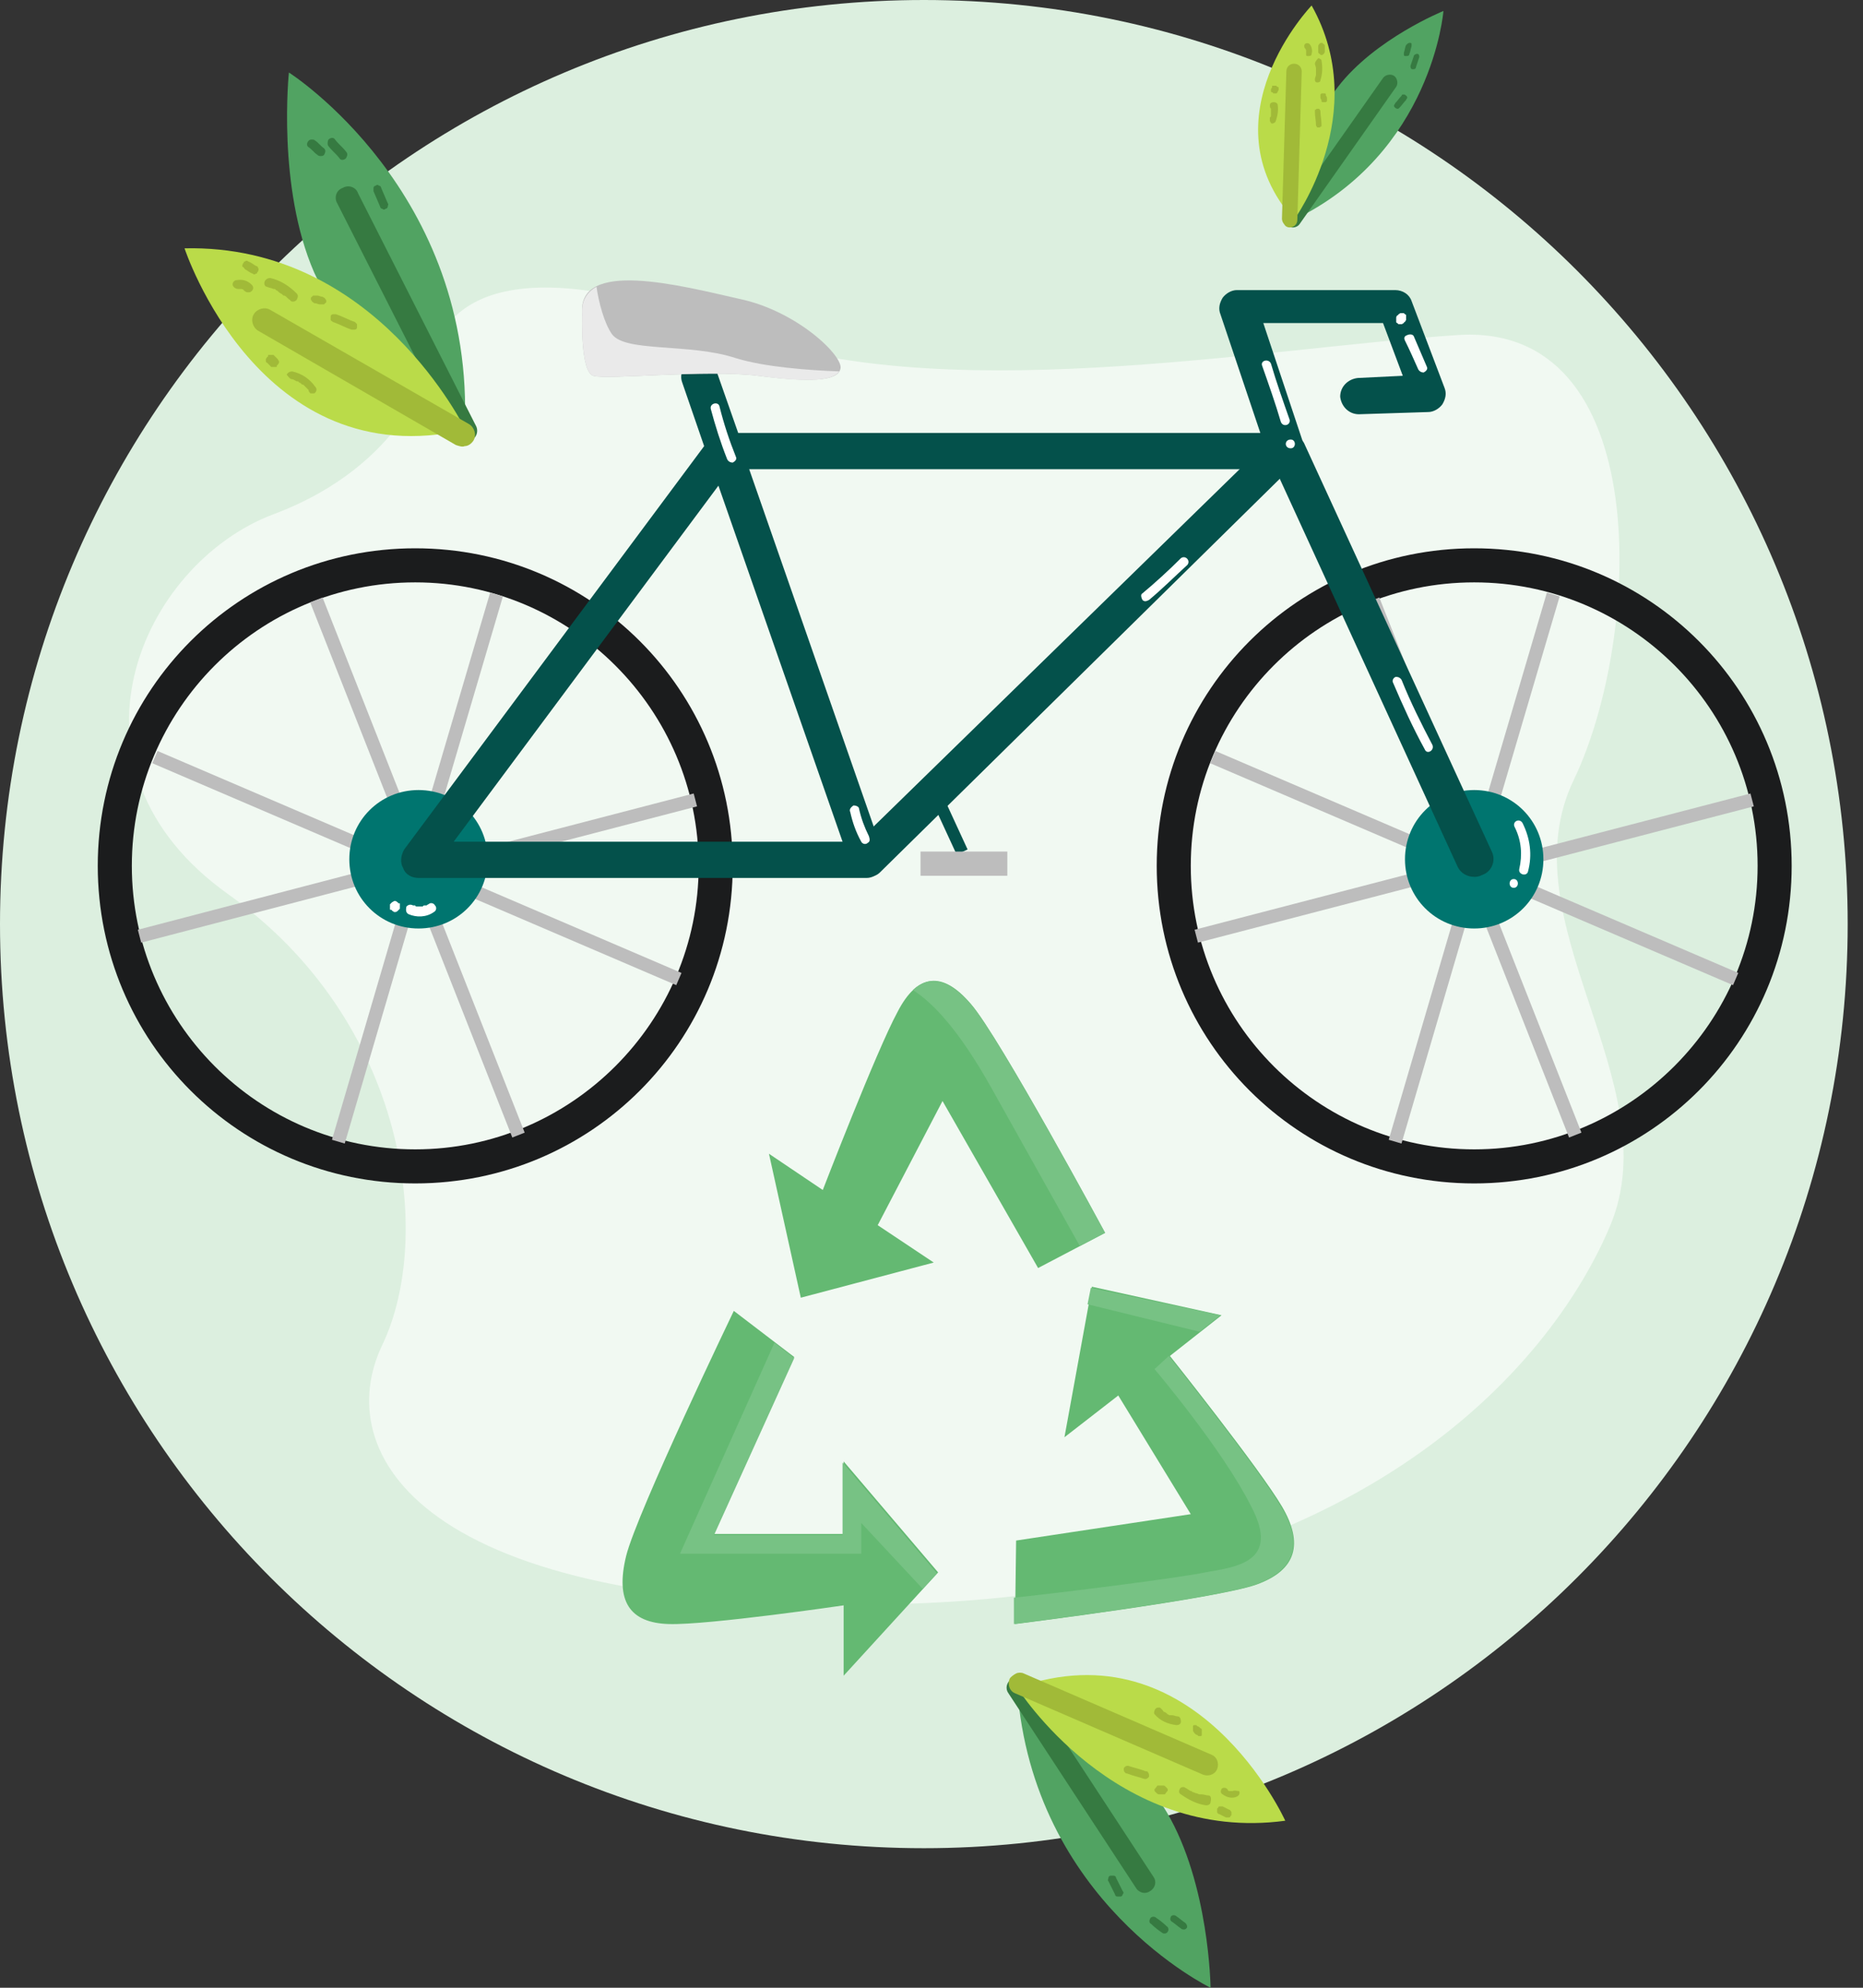
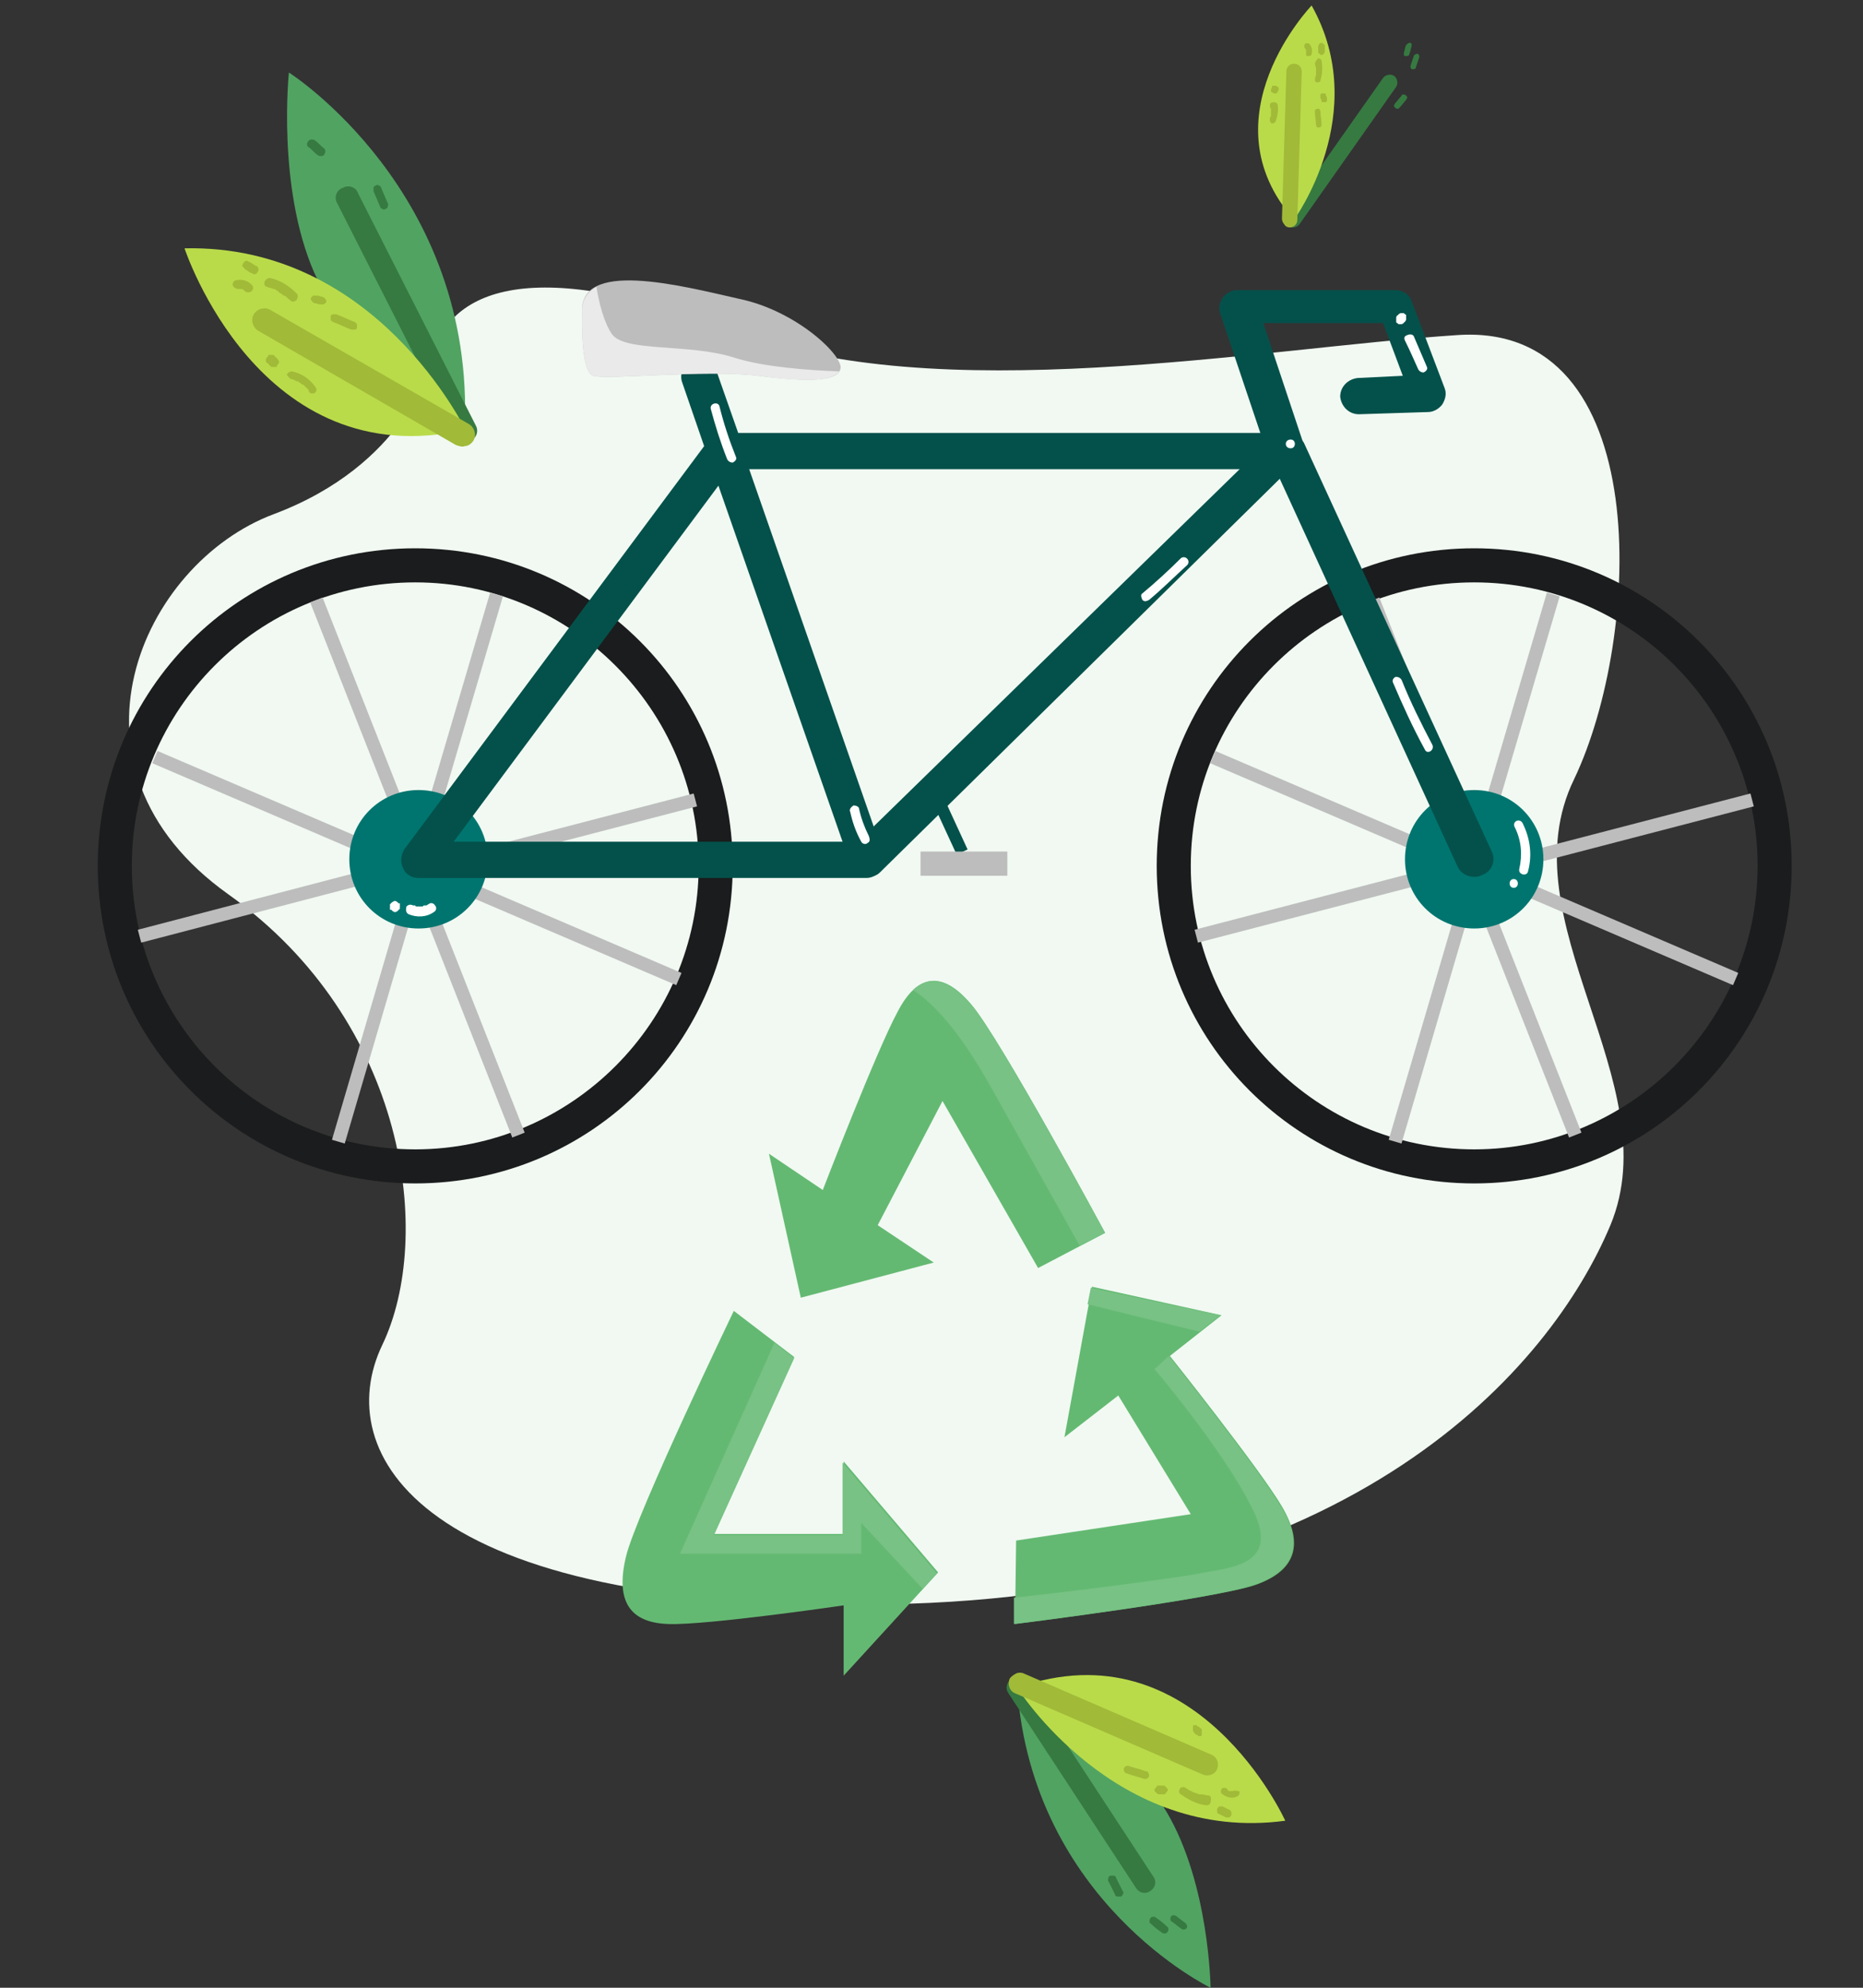
<svg xmlns="http://www.w3.org/2000/svg" width="105" height="112" viewBox="0 0 105 112" fill="none">
  <rect x="0" y="0" width="105" height="112" fill="#333333" stroke="none" />
  <g clip-path="url(#clip0)">
-     <path d="M52.069 104.137C80.825 104.137 104.137 80.825 104.137 52.069C104.137 23.312 80.825 0 52.069 0C23.312 0 0 23.312 0 52.069C0 80.825 23.312 104.137 52.069 104.137Z" fill="#DCEFDF" />
    <path d="M24.208 20.617C24.208 20.617 22.846 26.189 15.416 28.975C7.987 31.761 2.786 43.215 12.878 50.397C22.97 57.579 24.455 69.714 21.546 75.781C18.636 81.849 23.527 90.826 49.963 90.392C76.4 89.959 87.421 77.019 90.764 69.033C94.107 60.984 84.82 51.883 88.721 43.896C92.559 35.847 93.302 18.078 82.096 18.883C70.89 19.626 52.749 23.093 41.296 18.636C29.718 14.24 25.013 16.345 24.208 20.617Z" fill="#F1F9F2" />
    <path d="M23.403 30.894C13.497 30.894 5.51 38.881 5.51 48.787C5.51 58.693 13.497 66.68 23.403 66.68C33.309 66.68 41.296 58.693 41.296 48.787C41.296 38.881 33.309 30.894 23.403 30.894ZM23.403 64.761C14.55 64.761 7.43 57.579 7.43 48.787C7.43 39.996 14.55 32.814 23.403 32.814C32.195 32.814 39.377 39.996 39.377 48.787C39.377 57.579 32.195 64.761 23.403 64.761Z" fill="#1B1C1D" />
    <path d="M83.087 30.894C73.181 30.894 65.194 38.881 65.194 48.787C65.194 58.693 73.181 66.68 83.087 66.68C92.993 66.68 100.98 58.693 100.98 48.787C100.98 38.881 92.993 30.894 83.087 30.894ZM83.087 64.761C74.295 64.761 67.113 57.641 67.113 48.787C67.113 39.996 74.233 32.814 83.087 32.814C91.878 32.814 99.06 39.934 99.06 48.787C99.06 57.579 91.878 64.761 83.087 64.761Z" fill="#1B1C1D" />
    <path d="M17.831 33.804L23.589 48.416L27.985 33.495" stroke="#BDBDBD" stroke-width="0.75" stroke-miterlimit="10" />
    <path d="M29.223 63.956L23.465 49.344L19.069 64.327" stroke="#BDBDBD" stroke-width="0.75" stroke-miterlimit="10" />
    <path d="M39.191 45.072L23.96 49.035L38.262 55.164" stroke="#BDBDBD" stroke-width="0.75" stroke-miterlimit="10" />
    <path d="M7.863 52.75L23.032 48.787L8.73 42.658" stroke="#BDBDBD" stroke-width="0.75" stroke-miterlimit="10" />
    <path d="M77.391 33.804L83.149 48.416L87.544 33.495" stroke="#BDBDBD" stroke-width="0.75" stroke-miterlimit="10" />
    <path d="M88.783 63.956L83.025 49.344L78.629 64.327" stroke="#BDBDBD" stroke-width="0.75" stroke-miterlimit="10" />
    <path d="M98.751 45.072L83.52 49.035L97.822 55.164" stroke="#BDBDBD" stroke-width="0.75" stroke-miterlimit="10" />
    <path d="M67.423 52.75L82.653 48.787L68.352 42.658" stroke="#BDBDBD" stroke-width="0.75" stroke-miterlimit="10" />
    <path d="M27.489 48.416C27.489 50.583 25.756 52.316 23.589 52.316C21.422 52.316 19.688 50.583 19.688 48.416C19.688 46.249 21.422 44.515 23.589 44.515C25.756 44.515 27.489 46.249 27.489 48.416Z" fill="#00756F" />
    <path d="M86.987 48.416C86.987 50.583 85.254 52.316 83.087 52.316C80.92 52.316 79.186 50.583 79.186 48.416C79.186 46.249 80.92 44.515 83.087 44.515C85.254 44.515 86.987 46.249 86.987 48.416Z" fill="#00756F" />
    <path d="M83.087 49.406C82.715 49.406 82.344 49.221 82.158 48.849L71.881 26.437H42.224L49.778 48.106C49.902 48.416 49.84 48.725 49.654 49.035C49.468 49.282 49.159 49.468 48.849 49.468H23.589C23.217 49.468 22.846 49.282 22.722 48.911C22.536 48.601 22.598 48.168 22.784 47.858L39.686 25.137L38.448 21.546C38.262 21.05 38.572 20.431 39.067 20.245C39.562 20.06 40.181 20.369 40.367 20.865L41.605 24.394H72.562C72.933 24.394 73.305 24.641 73.49 24.951L84.078 47.982C84.325 48.478 84.078 49.097 83.582 49.282C83.335 49.406 83.211 49.406 83.087 49.406ZM25.57 47.425H47.487L40.491 27.365L25.57 47.425Z" fill="#04514B" />
    <path d="M48.849 49.406C48.602 49.406 48.354 49.282 48.106 49.097C47.735 48.725 47.735 48.044 48.106 47.673L71.262 25.075L68.785 17.707C68.661 17.398 68.723 17.088 68.909 16.778C69.095 16.531 69.404 16.345 69.714 16.345H78.629C79.063 16.345 79.434 16.593 79.558 16.964L81.415 21.855C81.539 22.165 81.477 22.474 81.291 22.784C81.106 23.032 80.796 23.217 80.487 23.217L76.586 23.341C76.029 23.341 75.596 22.908 75.534 22.351C75.534 21.793 75.967 21.36 76.524 21.298L79.063 21.174L77.948 18.202H71.2L73.428 24.889C73.552 25.26 73.428 25.632 73.181 25.941L49.592 49.159C49.406 49.344 49.159 49.406 48.849 49.406Z" fill="#04514B" />
    <path d="M53.005 44.546L52.386 44.831L53.916 48.148L54.534 47.863L53.005 44.546Z" fill="#04514B" />
    <path d="M56.774 47.982H51.883V49.344H56.774V47.982Z" fill="#BDBDBD" />
    <path d="M26.189 24.208C26.189 24.208 19.874 20.183 17.707 15.354C15.602 10.525 16.283 4.086 16.283 4.086C16.283 4.086 26.808 10.773 26.189 24.208Z" fill="#51A362" />
    <path d="M26.375 24.889C26.065 24.951 25.756 24.827 25.632 24.517L19.007 11.454C18.822 11.144 18.945 10.711 19.317 10.587C19.626 10.401 20.06 10.525 20.183 10.897L26.808 23.96C26.994 24.27 26.87 24.703 26.499 24.827C26.499 24.827 26.437 24.889 26.375 24.889Z" fill="#367A41" />
-     <path d="M18.512 8.234C18.698 8.482 18.945 8.668 19.131 8.915C19.193 9.039 19.379 9.039 19.503 8.915C19.564 8.792 19.626 8.668 19.503 8.544C19.317 8.296 19.069 8.111 18.884 7.863C18.822 7.739 18.636 7.739 18.512 7.863C18.45 7.987 18.45 8.172 18.512 8.234Z" fill="#367A41" />
    <path d="M17.398 8.296C17.583 8.42 17.707 8.606 17.893 8.73C17.955 8.792 18.017 8.792 18.079 8.792C18.14 8.792 18.202 8.792 18.264 8.73C18.326 8.606 18.388 8.482 18.264 8.358C18.079 8.234 17.955 8.049 17.769 7.925C17.707 7.863 17.645 7.863 17.583 7.863C17.521 7.863 17.459 7.863 17.398 7.925C17.274 8.049 17.274 8.234 17.398 8.296Z" fill="#367A41" />
    <path d="M21.05 10.773C21.174 11.082 21.298 11.33 21.422 11.64C21.422 11.701 21.484 11.763 21.546 11.763C21.608 11.825 21.669 11.825 21.731 11.763C21.793 11.763 21.855 11.701 21.855 11.64C21.855 11.578 21.917 11.516 21.855 11.454C21.731 11.144 21.608 10.897 21.484 10.587C21.484 10.525 21.422 10.463 21.36 10.463C21.298 10.401 21.236 10.401 21.174 10.463C21.112 10.463 21.05 10.525 21.05 10.587C21.05 10.649 21.05 10.711 21.05 10.773Z" fill="#367A41" />
    <path d="M10.401 13.992C10.401 13.992 14.611 26.87 26.251 24.208C26.189 24.208 21.236 13.745 10.401 13.992Z" fill="#BADB49" />
    <path d="M26.189 25.137C26.065 25.198 25.88 25.137 25.694 25.075L14.55 18.636C14.24 18.45 14.116 18.017 14.302 17.707C14.488 17.398 14.921 17.274 15.231 17.459L26.437 23.898C26.746 24.084 26.87 24.517 26.684 24.827C26.561 25.013 26.375 25.137 26.189 25.137Z" fill="#A1BA38" />
    <path d="M15.045 16.159C15.169 16.221 15.293 16.221 15.416 16.283C15.416 16.283 15.416 16.283 15.478 16.283C15.478 16.283 15.416 16.283 15.478 16.283C15.478 16.283 15.54 16.283 15.54 16.345C15.602 16.345 15.664 16.407 15.726 16.469C15.788 16.531 15.85 16.531 15.912 16.593L15.973 16.654C15.973 16.654 15.973 16.654 16.035 16.654C16.035 16.654 16.097 16.716 16.035 16.654C16.159 16.716 16.221 16.84 16.345 16.902C16.407 17.026 16.593 17.026 16.716 16.902C16.778 16.778 16.84 16.654 16.716 16.531C16.283 16.097 15.788 15.788 15.231 15.664C15.107 15.664 14.983 15.726 14.921 15.85C14.859 15.973 14.921 16.159 15.045 16.159Z" fill="#A1BA38" />
    <path d="M13.435 16.283C13.497 16.283 13.497 16.283 13.435 16.283C13.497 16.283 13.497 16.283 13.435 16.283C13.497 16.283 13.559 16.283 13.621 16.283H13.559C13.621 16.283 13.683 16.283 13.745 16.345H13.683C13.745 16.345 13.807 16.407 13.807 16.407C13.807 16.407 13.745 16.407 13.745 16.345L13.807 16.407C13.868 16.469 13.931 16.469 13.992 16.469C14.054 16.469 14.116 16.469 14.178 16.407C14.302 16.283 14.302 16.159 14.178 16.035C13.931 15.788 13.621 15.726 13.311 15.788C13.188 15.788 13.064 15.973 13.126 16.097C13.188 16.221 13.311 16.283 13.435 16.283Z" fill="#A1BA38" />
    <path d="M13.807 15.169C13.93 15.23 14.054 15.354 14.24 15.416C14.302 15.478 14.364 15.478 14.426 15.416C14.488 15.416 14.488 15.416 14.488 15.354L14.55 15.292C14.55 15.23 14.611 15.169 14.55 15.107C14.55 15.045 14.488 14.983 14.426 14.983C14.302 14.921 14.178 14.797 13.992 14.735C13.93 14.673 13.868 14.673 13.807 14.735C13.745 14.735 13.745 14.735 13.745 14.797L13.683 14.859C13.683 14.921 13.621 14.983 13.683 15.045C13.745 15.045 13.745 15.107 13.807 15.169Z" fill="#A1BA38" />
    <path d="M18.76 18.14C19.131 18.264 19.441 18.45 19.812 18.574C19.874 18.574 19.936 18.574 19.998 18.574C20.06 18.574 20.122 18.512 20.122 18.45C20.122 18.388 20.122 18.326 20.122 18.264C20.06 18.202 20.06 18.202 19.998 18.14C19.626 18.017 19.317 17.831 18.945 17.707C18.883 17.707 18.822 17.707 18.76 17.707C18.698 17.707 18.636 17.769 18.636 17.831C18.636 17.893 18.636 17.955 18.636 18.017C18.636 18.078 18.698 18.078 18.76 18.14Z" fill="#A1BA38" />
    <path d="M16.407 21.36C16.531 21.36 16.593 21.422 16.716 21.484C16.716 21.484 16.654 21.484 16.716 21.484C16.716 21.484 16.716 21.484 16.778 21.484C16.778 21.484 16.84 21.484 16.84 21.546C16.902 21.546 16.964 21.608 16.964 21.608L17.026 21.669C17.026 21.669 17.026 21.669 17.088 21.669C17.15 21.731 17.15 21.731 17.212 21.793C17.274 21.855 17.274 21.855 17.335 21.917L17.397 21.979C17.397 21.979 17.397 21.979 17.397 22.041C17.459 22.103 17.459 22.165 17.521 22.165C17.583 22.165 17.645 22.165 17.707 22.165C17.831 22.103 17.893 21.917 17.769 21.793C17.459 21.36 17.026 21.05 16.469 20.927C16.345 20.927 16.221 20.988 16.159 21.112C16.221 21.174 16.283 21.298 16.407 21.36Z" fill="#A1BA38" />
    <path d="M15.045 20.431C15.107 20.493 15.169 20.555 15.231 20.617L15.293 20.679C15.293 20.679 15.354 20.679 15.416 20.679C15.478 20.679 15.478 20.679 15.54 20.679C15.602 20.679 15.602 20.679 15.602 20.617C15.602 20.617 15.602 20.555 15.664 20.555C15.664 20.493 15.726 20.493 15.726 20.431V20.369C15.726 20.307 15.664 20.307 15.664 20.245C15.602 20.183 15.54 20.122 15.478 20.06L15.416 19.998C15.416 19.998 15.354 19.998 15.293 19.998C15.231 19.998 15.231 19.998 15.169 19.998C15.107 19.998 15.107 19.998 15.107 20.06C15.107 20.06 15.107 20.122 15.045 20.122C15.045 20.183 14.983 20.183 14.983 20.245V20.307C14.983 20.369 14.983 20.431 15.045 20.431Z" fill="#A1BA38" />
    <path d="M17.769 17.088C17.831 17.088 17.955 17.15 18.017 17.15C18.078 17.15 18.078 17.15 18.14 17.15C18.202 17.15 18.202 17.15 18.264 17.15L18.326 17.088L18.388 17.026V16.964C18.388 16.902 18.388 16.902 18.326 16.84C18.326 16.84 18.326 16.778 18.264 16.778C18.264 16.778 18.202 16.716 18.14 16.716C18.078 16.716 17.955 16.654 17.893 16.654C17.831 16.654 17.831 16.654 17.769 16.654C17.707 16.654 17.707 16.654 17.645 16.654L17.583 16.716L17.521 16.778V16.84C17.521 16.902 17.521 16.902 17.583 16.964C17.583 16.964 17.583 17.026 17.645 17.026C17.707 17.088 17.707 17.088 17.769 17.088Z" fill="#A1BA38" />
-     <path d="M72.933 12.383C72.933 12.383 73.305 7.553 75.41 4.891C77.515 2.167 81.353 0.619 81.353 0.619C81.353 0.619 80.734 8.606 72.933 12.383Z" fill="#51A362" />
    <path d="M72.562 12.692C72.438 12.568 72.438 12.321 72.5 12.135L77.948 4.396C78.072 4.21 78.381 4.148 78.567 4.272C78.753 4.396 78.815 4.705 78.691 4.891L73.243 12.63C73.119 12.816 72.809 12.878 72.624 12.754C72.624 12.692 72.624 12.692 72.562 12.692Z" fill="#367A41" />
    <path d="M79.682 3.158C79.62 3.343 79.558 3.529 79.496 3.715C79.496 3.777 79.496 3.901 79.62 3.901C79.682 3.901 79.805 3.901 79.805 3.777C79.867 3.591 79.929 3.405 79.991 3.219C79.991 3.158 79.991 3.034 79.867 3.034C79.805 3.034 79.682 3.096 79.682 3.158Z" fill="#367A41" />
    <path d="M79.248 2.538C79.186 2.662 79.186 2.786 79.124 2.972C79.124 3.034 79.124 3.034 79.124 3.096C79.124 3.158 79.186 3.158 79.248 3.158C79.31 3.158 79.434 3.158 79.434 3.034C79.496 2.91 79.496 2.786 79.558 2.6C79.558 2.538 79.558 2.538 79.558 2.477C79.558 2.415 79.496 2.415 79.434 2.415C79.372 2.415 79.31 2.477 79.248 2.538Z" fill="#367A41" />
    <path d="M79.001 5.386C78.877 5.51 78.753 5.696 78.629 5.82C78.629 5.882 78.567 5.882 78.567 5.944C78.567 6.006 78.567 6.006 78.629 6.067C78.629 6.067 78.691 6.129 78.753 6.129C78.815 6.129 78.815 6.129 78.877 6.067C79.001 5.944 79.124 5.758 79.248 5.634C79.248 5.572 79.31 5.572 79.31 5.51C79.31 5.448 79.31 5.448 79.248 5.386C79.248 5.386 79.186 5.324 79.124 5.324C79.062 5.324 79.001 5.324 79.001 5.386Z" fill="#367A41" />
    <path d="M73.924 0.31C73.924 0.31 67.856 6.625 72.933 12.383C72.933 12.383 77.329 6.377 73.924 0.31Z" fill="#BADB49" />
    <path d="M72.376 12.63C72.314 12.568 72.252 12.444 72.252 12.321L72.5 4.024C72.5 3.777 72.685 3.591 72.933 3.591C73.181 3.591 73.366 3.777 73.366 4.024L73.119 12.383C73.119 12.63 72.933 12.816 72.685 12.816C72.561 12.816 72.438 12.754 72.376 12.63Z" fill="#A1BA38" />
    <path d="M74.109 3.591C74.109 3.653 74.171 3.777 74.171 3.839V3.901C74.171 3.962 74.171 3.962 74.171 4.024C74.171 4.086 74.171 4.086 74.171 4.148V4.21C74.171 4.21 74.171 4.272 74.171 4.21C74.171 4.272 74.109 4.396 74.109 4.458C74.109 4.52 74.109 4.643 74.233 4.643C74.295 4.643 74.419 4.643 74.419 4.52C74.543 4.148 74.543 3.777 74.481 3.405C74.481 3.343 74.357 3.281 74.295 3.281C74.171 3.405 74.109 3.529 74.109 3.591Z" fill="#A1BA38" />
    <path d="M73.552 2.724C73.552 2.724 73.614 2.724 73.552 2.724C73.614 2.724 73.552 2.724 73.552 2.724C73.552 2.724 73.614 2.786 73.614 2.848C73.614 2.786 73.614 2.786 73.552 2.724C73.614 2.786 73.614 2.848 73.614 2.91C73.614 2.91 73.614 2.91 73.614 2.848C73.614 2.91 73.614 2.91 73.614 2.972C73.614 2.972 73.614 2.972 73.614 2.91V2.972C73.614 3.034 73.614 3.034 73.614 3.096C73.614 3.158 73.676 3.158 73.738 3.158C73.8 3.158 73.924 3.158 73.924 3.034C73.986 2.848 73.924 2.6 73.8 2.477C73.738 2.415 73.614 2.415 73.552 2.477C73.49 2.538 73.49 2.662 73.552 2.724Z" fill="#A1BA38" />
    <path d="M74.295 2.6C74.295 2.724 74.295 2.786 74.295 2.91C74.295 2.972 74.295 2.972 74.357 3.034C74.357 3.034 74.419 3.034 74.419 3.096H74.481C74.543 3.096 74.543 3.096 74.605 3.034C74.605 3.034 74.667 2.972 74.667 2.91C74.667 2.786 74.667 2.724 74.667 2.6C74.667 2.538 74.667 2.538 74.605 2.477C74.605 2.477 74.543 2.477 74.543 2.415H74.481C74.419 2.415 74.419 2.415 74.357 2.477C74.357 2.477 74.295 2.538 74.295 2.6Z" fill="#A1BA38" />
    <path d="M74.109 6.315C74.109 6.563 74.171 6.81 74.171 7.058C74.171 7.12 74.233 7.12 74.233 7.182C74.295 7.182 74.295 7.182 74.357 7.182C74.419 7.182 74.419 7.12 74.481 7.12C74.481 7.058 74.481 7.058 74.481 6.996C74.481 6.748 74.419 6.501 74.419 6.253C74.419 6.191 74.357 6.191 74.357 6.129C74.295 6.129 74.295 6.129 74.233 6.129C74.171 6.129 74.171 6.191 74.109 6.191C74.109 6.191 74.109 6.253 74.109 6.315Z" fill="#A1BA38" />
    <path d="M71.571 5.944C71.571 6.006 71.571 6.067 71.633 6.129V6.191C71.633 6.253 71.633 6.253 71.633 6.315V6.377C71.633 6.439 71.633 6.439 71.633 6.501C71.633 6.563 71.633 6.563 71.571 6.625C71.571 6.625 71.571 6.625 71.571 6.687C71.571 6.748 71.571 6.748 71.571 6.81C71.571 6.872 71.633 6.872 71.633 6.934C71.695 6.996 71.819 6.934 71.881 6.872C72.004 6.563 72.066 6.191 72.004 5.882C72.004 5.82 71.881 5.758 71.819 5.758C71.633 5.758 71.571 5.82 71.571 5.944Z" fill="#A1BA38" />
    <path d="M71.695 4.891C71.695 4.953 71.633 5.015 71.633 5.015V5.077V5.139C71.633 5.139 71.633 5.201 71.695 5.201C71.695 5.201 71.757 5.201 71.757 5.263C71.757 5.263 71.757 5.263 71.819 5.263H71.88C71.88 5.263 71.88 5.263 71.942 5.263L72.004 5.201C72.004 5.139 72.066 5.077 72.066 5.077V5.015V4.953C72.066 4.953 72.066 4.891 72.004 4.891C72.004 4.891 71.942 4.891 71.942 4.829C71.942 4.829 71.942 4.829 71.88 4.829H71.819C71.819 4.829 71.819 4.829 71.757 4.829C71.695 4.829 71.695 4.829 71.695 4.891Z" fill="#A1BA38" />
    <path d="M74.419 5.448C74.419 5.51 74.419 5.572 74.481 5.634V5.696C74.481 5.696 74.481 5.758 74.543 5.758H74.605H74.667C74.667 5.758 74.667 5.758 74.728 5.758L74.79 5.696C74.79 5.696 74.79 5.696 74.79 5.634V5.572C74.79 5.51 74.79 5.448 74.728 5.386V5.324C74.728 5.324 74.728 5.263 74.667 5.263H74.605H74.543C74.543 5.263 74.543 5.263 74.481 5.263L74.419 5.324C74.419 5.324 74.419 5.324 74.419 5.386C74.419 5.386 74.419 5.386 74.419 5.448Z" fill="#A1BA38" />
    <path d="M57.331 95.098C57.331 95.098 63.337 98.008 65.751 102.094C68.166 106.18 68.228 112 68.228 112C68.228 112 58.198 107.171 57.331 95.098Z" fill="#51A362" />
    <path d="M57.145 94.541C57.393 94.417 57.703 94.541 57.827 94.788L65.008 105.747C65.194 105.994 65.132 106.366 64.823 106.552C64.575 106.737 64.204 106.676 64.018 106.366L56.836 95.407C56.65 95.16 56.712 94.788 57.022 94.603C57.084 94.603 57.084 94.603 57.145 94.541Z" fill="#367A41" />
    <path d="M65.751 108.533C65.566 108.347 65.318 108.161 65.132 108.038C65.07 107.976 64.885 107.976 64.823 108.1C64.761 108.223 64.761 108.347 64.885 108.409C65.07 108.595 65.318 108.781 65.504 108.904C65.566 108.966 65.751 108.966 65.813 108.842C65.875 108.781 65.875 108.595 65.751 108.533Z" fill="#367A41" />
    <path d="M66.804 108.347C66.618 108.223 66.494 108.1 66.308 107.976C66.247 107.914 66.185 107.914 66.123 107.914C66.061 107.914 65.999 107.976 65.999 107.976C65.937 108.1 65.937 108.223 66.061 108.285C66.247 108.409 66.37 108.533 66.556 108.657C66.618 108.719 66.68 108.719 66.742 108.719C66.804 108.719 66.866 108.657 66.866 108.657C66.928 108.595 66.928 108.471 66.804 108.347Z" fill="#367A41" />
    <path d="M63.275 106.552C63.151 106.304 63.027 106.056 62.903 105.809C62.903 105.747 62.841 105.685 62.779 105.685C62.718 105.685 62.656 105.685 62.594 105.685C62.532 105.685 62.47 105.747 62.47 105.809C62.47 105.871 62.408 105.933 62.47 105.994C62.594 106.242 62.718 106.49 62.841 106.737C62.841 106.799 62.903 106.861 62.965 106.861C63.027 106.861 63.089 106.861 63.151 106.861C63.213 106.861 63.275 106.799 63.275 106.737C63.337 106.676 63.337 106.614 63.275 106.552Z" fill="#367A41" />
    <path d="M72.438 102.589C72.438 102.589 67.423 91.507 57.331 95.098C57.331 95.098 62.842 103.889 72.438 102.589Z" fill="#BADB49" />
    <path d="M57.269 94.293C57.393 94.231 57.579 94.231 57.703 94.293L68.29 98.874C68.599 98.998 68.723 99.37 68.599 99.679C68.475 99.989 68.104 100.113 67.794 99.989L57.207 95.407C56.898 95.284 56.774 94.912 56.898 94.603C56.96 94.479 57.145 94.355 57.269 94.293Z" fill="#A1BA38" />
    <path d="M68.104 101.165C67.98 101.165 67.856 101.103 67.733 101.103C67.733 101.103 67.733 101.103 67.671 101.103C67.671 101.103 67.733 101.103 67.671 101.103H67.609C67.547 101.103 67.485 101.041 67.423 101.041C67.361 101.041 67.299 100.98 67.237 100.98C67.237 100.98 67.175 100.98 67.175 100.918C67.175 100.918 67.175 100.918 67.113 100.918C67.113 100.918 67.052 100.856 67.113 100.918C66.99 100.856 66.928 100.794 66.804 100.732C66.742 100.67 66.556 100.67 66.494 100.794C66.432 100.918 66.432 101.041 66.556 101.103C66.99 101.413 67.485 101.661 67.98 101.722C68.104 101.722 68.228 101.661 68.228 101.537C68.29 101.289 68.228 101.165 68.104 101.165Z" fill="#A1BA38" />
    <path d="M69.466 100.918C69.404 100.918 69.342 100.918 69.342 100.918H69.404C69.342 100.918 69.281 100.918 69.219 100.918H69.28C69.219 100.918 69.219 100.856 69.157 100.856H69.219L69.157 100.794C69.095 100.732 69.033 100.732 68.971 100.732C68.909 100.732 68.847 100.794 68.847 100.794C68.785 100.918 68.785 101.041 68.909 101.103C69.157 101.289 69.466 101.351 69.714 101.227C69.838 101.165 69.9 101.041 69.838 100.918C69.714 100.918 69.59 100.856 69.466 100.918Z" fill="#A1BA38" />
    <path d="M69.28 101.97C69.157 101.908 69.033 101.846 68.909 101.784C68.847 101.784 68.785 101.784 68.723 101.784C68.723 101.784 68.661 101.784 68.661 101.846L68.599 101.908C68.599 101.97 68.599 102.032 68.599 102.094C68.599 102.156 68.661 102.218 68.723 102.218C68.847 102.28 68.971 102.342 69.095 102.404C69.157 102.404 69.219 102.404 69.28 102.404C69.28 102.404 69.342 102.404 69.342 102.342L69.404 102.28C69.404 102.218 69.404 102.156 69.404 102.094C69.342 102.032 69.342 101.97 69.28 101.97Z" fill="#A1BA38" />
    <path d="M64.575 99.803C64.265 99.679 63.956 99.618 63.584 99.494C63.522 99.494 63.461 99.494 63.399 99.556C63.337 99.618 63.337 99.618 63.337 99.679C63.337 99.741 63.337 99.803 63.399 99.865C63.461 99.927 63.461 99.927 63.522 99.927C63.832 100.051 64.141 100.113 64.513 100.237C64.575 100.237 64.637 100.237 64.699 100.175C64.761 100.113 64.761 100.113 64.761 100.051C64.761 99.989 64.761 99.927 64.699 99.865C64.699 99.803 64.637 99.803 64.575 99.803Z" fill="#A1BA38" />
-     <path d="M66.371 96.708C66.247 96.708 66.185 96.646 66.061 96.646C66.061 96.646 66.123 96.646 66.061 96.646C66.061 96.646 66.061 96.646 65.999 96.646H65.937C65.875 96.646 65.813 96.584 65.813 96.584C65.813 96.584 65.751 96.584 65.751 96.522C65.689 96.522 65.689 96.46 65.627 96.46C65.566 96.46 65.566 96.398 65.504 96.336L65.442 96.274C65.38 96.212 65.38 96.212 65.318 96.212C65.256 96.212 65.194 96.212 65.132 96.274C65.07 96.336 65.008 96.522 65.07 96.584C65.38 96.955 65.813 97.141 66.309 97.203C66.432 97.203 66.556 97.141 66.556 97.017C66.556 96.831 66.494 96.708 66.371 96.708Z" fill="#A1BA38" />
    <path d="M67.671 97.389C67.609 97.327 67.547 97.265 67.485 97.265L67.423 97.203H67.361C67.299 97.203 67.299 97.203 67.299 97.203C67.299 97.203 67.237 97.203 67.237 97.265V97.327C67.237 97.389 67.237 97.389 67.237 97.451V97.512C67.237 97.574 67.299 97.574 67.299 97.636C67.361 97.698 67.423 97.76 67.485 97.76L67.547 97.822H67.609C67.671 97.822 67.671 97.822 67.671 97.822C67.671 97.822 67.733 97.822 67.733 97.76V97.698C67.733 97.636 67.733 97.636 67.733 97.574V97.512C67.733 97.451 67.733 97.389 67.671 97.389Z" fill="#A1BA38" />
    <path d="M65.566 100.608C65.504 100.608 65.442 100.608 65.318 100.608H65.256C65.256 100.608 65.194 100.608 65.194 100.67L65.132 100.732C65.132 100.732 65.132 100.794 65.07 100.794V100.856C65.07 100.918 65.07 100.918 65.132 100.98C65.132 100.98 65.132 100.98 65.194 101.041C65.194 101.041 65.256 101.103 65.318 101.103C65.38 101.103 65.442 101.103 65.566 101.103H65.627C65.627 101.103 65.689 101.103 65.689 101.041L65.751 100.98C65.751 100.98 65.751 100.918 65.813 100.918V100.856C65.813 100.794 65.813 100.794 65.751 100.732C65.751 100.732 65.751 100.732 65.689 100.67C65.627 100.608 65.627 100.608 65.566 100.608Z" fill="#A1BA38" />
    <path d="M79.186 19.193C79.434 19.688 79.681 20.245 79.929 20.803C79.991 20.927 80.115 20.988 80.239 20.988C80.362 20.927 80.486 20.803 80.424 20.679C80.177 20.122 79.929 19.503 79.681 18.945C79.62 18.822 79.434 18.822 79.31 18.883C79.124 18.945 79.124 19.069 79.186 19.193Z" fill="white" />
    <path d="M78.691 17.893C78.691 17.955 78.691 18.017 78.691 18.017C78.691 18.078 78.691 18.078 78.691 18.14C78.691 18.14 78.691 18.202 78.753 18.202L78.815 18.264C78.815 18.264 78.877 18.264 78.939 18.264H79.001C79.062 18.264 79.062 18.202 79.124 18.202C79.124 18.202 79.124 18.14 79.186 18.14C79.186 18.078 79.248 18.078 79.248 18.017C79.248 17.955 79.248 17.893 79.248 17.893C79.248 17.831 79.248 17.831 79.248 17.769C79.248 17.769 79.248 17.707 79.186 17.707L79.124 17.645C79.124 17.645 79.062 17.645 79.001 17.645H78.939C78.877 17.645 78.877 17.707 78.815 17.707C78.815 17.707 78.815 17.769 78.753 17.769C78.691 17.831 78.691 17.893 78.691 17.893Z" fill="white" />
-     <path d="M71.138 20.617C71.509 21.669 71.881 22.722 72.19 23.774C72.314 24.084 72.747 23.96 72.685 23.651C72.314 22.598 71.942 21.546 71.633 20.493C71.509 20.183 71.014 20.307 71.138 20.617Z" fill="white" />
    <path d="M72.747 25.26C73.057 25.26 73.057 24.765 72.747 24.765C72.376 24.765 72.376 25.26 72.747 25.26Z" fill="white" />
    <path d="M78.505 38.448C79.062 39.748 79.62 40.986 80.301 42.224C80.424 42.534 80.858 42.286 80.734 41.977C80.115 40.8 79.496 39.562 79.001 38.324C78.939 38.2 78.815 38.138 78.691 38.138C78.567 38.138 78.443 38.324 78.505 38.448Z" fill="white" />
    <path d="M85.378 46.62C85.749 47.363 85.811 48.168 85.625 48.973C85.563 49.282 86.059 49.406 86.121 49.097C86.368 48.168 86.244 47.239 85.811 46.373C85.625 46.063 85.192 46.311 85.378 46.62Z" fill="white" />
    <path d="M85.316 50.025C85.625 50.025 85.625 49.53 85.316 49.53C85.006 49.53 85.006 50.025 85.316 50.025Z" fill="white" />
    <path d="M66.556 31.452C65.875 32.133 65.132 32.814 64.389 33.433C64.265 33.495 64.327 33.681 64.389 33.804C64.513 33.928 64.637 33.866 64.761 33.804C65.504 33.185 66.185 32.504 66.927 31.823C67.113 31.576 66.804 31.266 66.556 31.452Z" fill="white" />
    <path d="M40.058 23.032C40.305 23.96 40.615 24.951 40.986 25.88C41.048 26.003 41.172 26.065 41.296 26.065C41.42 26.003 41.544 25.88 41.482 25.756C41.11 24.827 40.8 23.898 40.553 22.908C40.491 22.598 39.996 22.722 40.058 23.032Z" fill="white" />
    <path d="M47.92 45.754C48.044 46.311 48.23 46.868 48.54 47.425C48.602 47.549 48.787 47.611 48.911 47.487C49.035 47.425 49.035 47.301 48.973 47.115C48.725 46.62 48.54 46.125 48.416 45.568C48.416 45.444 48.23 45.382 48.106 45.382C47.92 45.506 47.858 45.63 47.92 45.754Z" fill="white" />
    <path d="M23.031 51.511C23.465 51.697 24.022 51.697 24.455 51.388C24.579 51.326 24.641 51.14 24.517 51.016C24.455 50.892 24.27 50.83 24.146 50.954C24.084 50.954 24.084 51.016 24.022 51.016C24.022 51.016 23.96 51.078 24.022 51.016H23.96C23.898 51.016 23.836 51.016 23.836 51.078H23.774C23.836 51.078 23.774 51.078 23.774 51.078C23.712 51.078 23.712 51.078 23.651 51.078H23.589C23.589 51.078 23.589 51.078 23.527 51.078C23.589 51.078 23.589 51.078 23.527 51.078C23.465 51.078 23.403 51.078 23.403 51.016H23.341C23.341 51.016 23.341 51.016 23.279 51.016C23.341 51.016 23.341 51.016 23.279 51.016C23.155 50.954 23.031 50.954 22.908 51.078C22.846 51.326 22.908 51.449 23.031 51.511Z" fill="white" />
    <path d="M22.412 51.326L22.474 51.264L22.536 51.202C22.536 51.202 22.536 51.14 22.536 51.078C22.536 51.016 22.536 51.016 22.536 50.954C22.536 50.892 22.536 50.892 22.474 50.892C22.474 50.892 22.412 50.892 22.412 50.83C22.351 50.83 22.351 50.768 22.289 50.768H22.227C22.165 50.768 22.165 50.83 22.103 50.83L22.041 50.892L21.979 50.954C21.979 50.954 21.979 51.016 21.979 51.078C21.979 51.14 21.979 51.14 21.979 51.202C21.979 51.264 21.979 51.264 22.041 51.264C22.041 51.264 22.103 51.264 22.103 51.326C22.165 51.326 22.165 51.388 22.227 51.388H22.289C22.289 51.388 22.351 51.388 22.412 51.326Z" fill="white" />
    <path d="M32.814 17.707C32.814 17.707 32.69 20.927 33.433 21.174C34.176 21.422 39.81 20.803 42.72 21.174C45.63 21.546 47.178 21.484 47.363 20.803C47.611 20.122 44.949 17.521 41.667 16.84C38.386 16.097 32.504 14.55 32.814 17.707Z" fill="#BDBDBD" />
    <path d="M41.481 20.183C38.881 19.317 35.228 19.874 34.485 18.821C34.052 18.202 33.742 17.026 33.619 16.159C33.061 16.469 32.752 16.964 32.814 17.707C32.814 17.707 32.69 20.927 33.433 21.174C34.176 21.422 39.81 20.803 42.72 21.174C45.444 21.546 46.93 21.484 47.301 20.927C45.568 20.865 43.091 20.679 41.481 20.183Z" fill="#EAEAEA" />
    <path d="M41.358 73.862C41.358 73.862 35.909 85.192 35.29 87.668C34.671 90.207 35.476 91.445 37.705 91.507C39.934 91.569 47.549 90.454 47.549 90.454V94.417L52.873 88.597L47.549 82.344V86.43H40.243L44.763 76.462L41.358 73.862Z" fill="#64B972" />
    <path d="M57.207 91.507C57.207 91.507 68.599 90.083 70.828 89.278C73.057 88.473 73.49 86.987 72.252 84.882C71.014 82.777 65.937 76.4 65.937 76.4L68.847 74.109L61.541 72.5L59.993 80.982L63.027 78.629L67.113 85.316L57.269 86.802L57.207 91.507Z" fill="#64B972" />
    <path d="M62.284 69.466C62.284 69.466 56.34 58.446 54.731 56.588C53.121 54.669 51.697 54.855 50.583 57.022C49.406 59.188 46.373 67.051 46.373 67.051L43.339 65.008L45.134 73.119L52.626 71.138L49.468 69.033L53.121 62.036L58.508 71.447L62.284 69.466Z" fill="#64B972" />
    <path d="M55.907 61.355C60.86 70.209 60.86 70.209 60.86 70.209L62.284 69.466C62.284 69.466 56.341 58.446 54.731 56.588C53.493 55.164 52.378 54.916 51.45 55.783C52.626 56.526 54.112 58.136 55.907 61.355Z" fill="#77C284" />
    <path d="M72.19 84.882C70.952 82.777 65.875 76.4 65.875 76.4L65.07 77.143C65.07 77.143 68.909 81.663 70.518 84.882C72.19 88.04 69.652 88.287 67.918 88.597C66.494 88.907 59.56 89.773 57.145 90.021V91.507C57.145 91.507 68.537 90.083 70.766 89.278C72.995 88.473 73.49 86.987 72.19 84.882Z" fill="#77C284" />
    <path d="M67.609 75.038L68.785 74.109L61.479 72.562L61.294 73.49L67.609 75.038Z" fill="#77C284" />
    <path d="M43.648 75.657L38.324 87.544H48.54V85.811L52.007 89.526L52.812 88.659L47.487 82.406V86.492H40.243L44.763 76.524L43.648 75.657Z" fill="#77C284" />
  </g>
  <defs>
    <clipPath id="clip0">
      <rect width="104.199" height="112" fill="white" />
    </clipPath>
  </defs>
</svg>